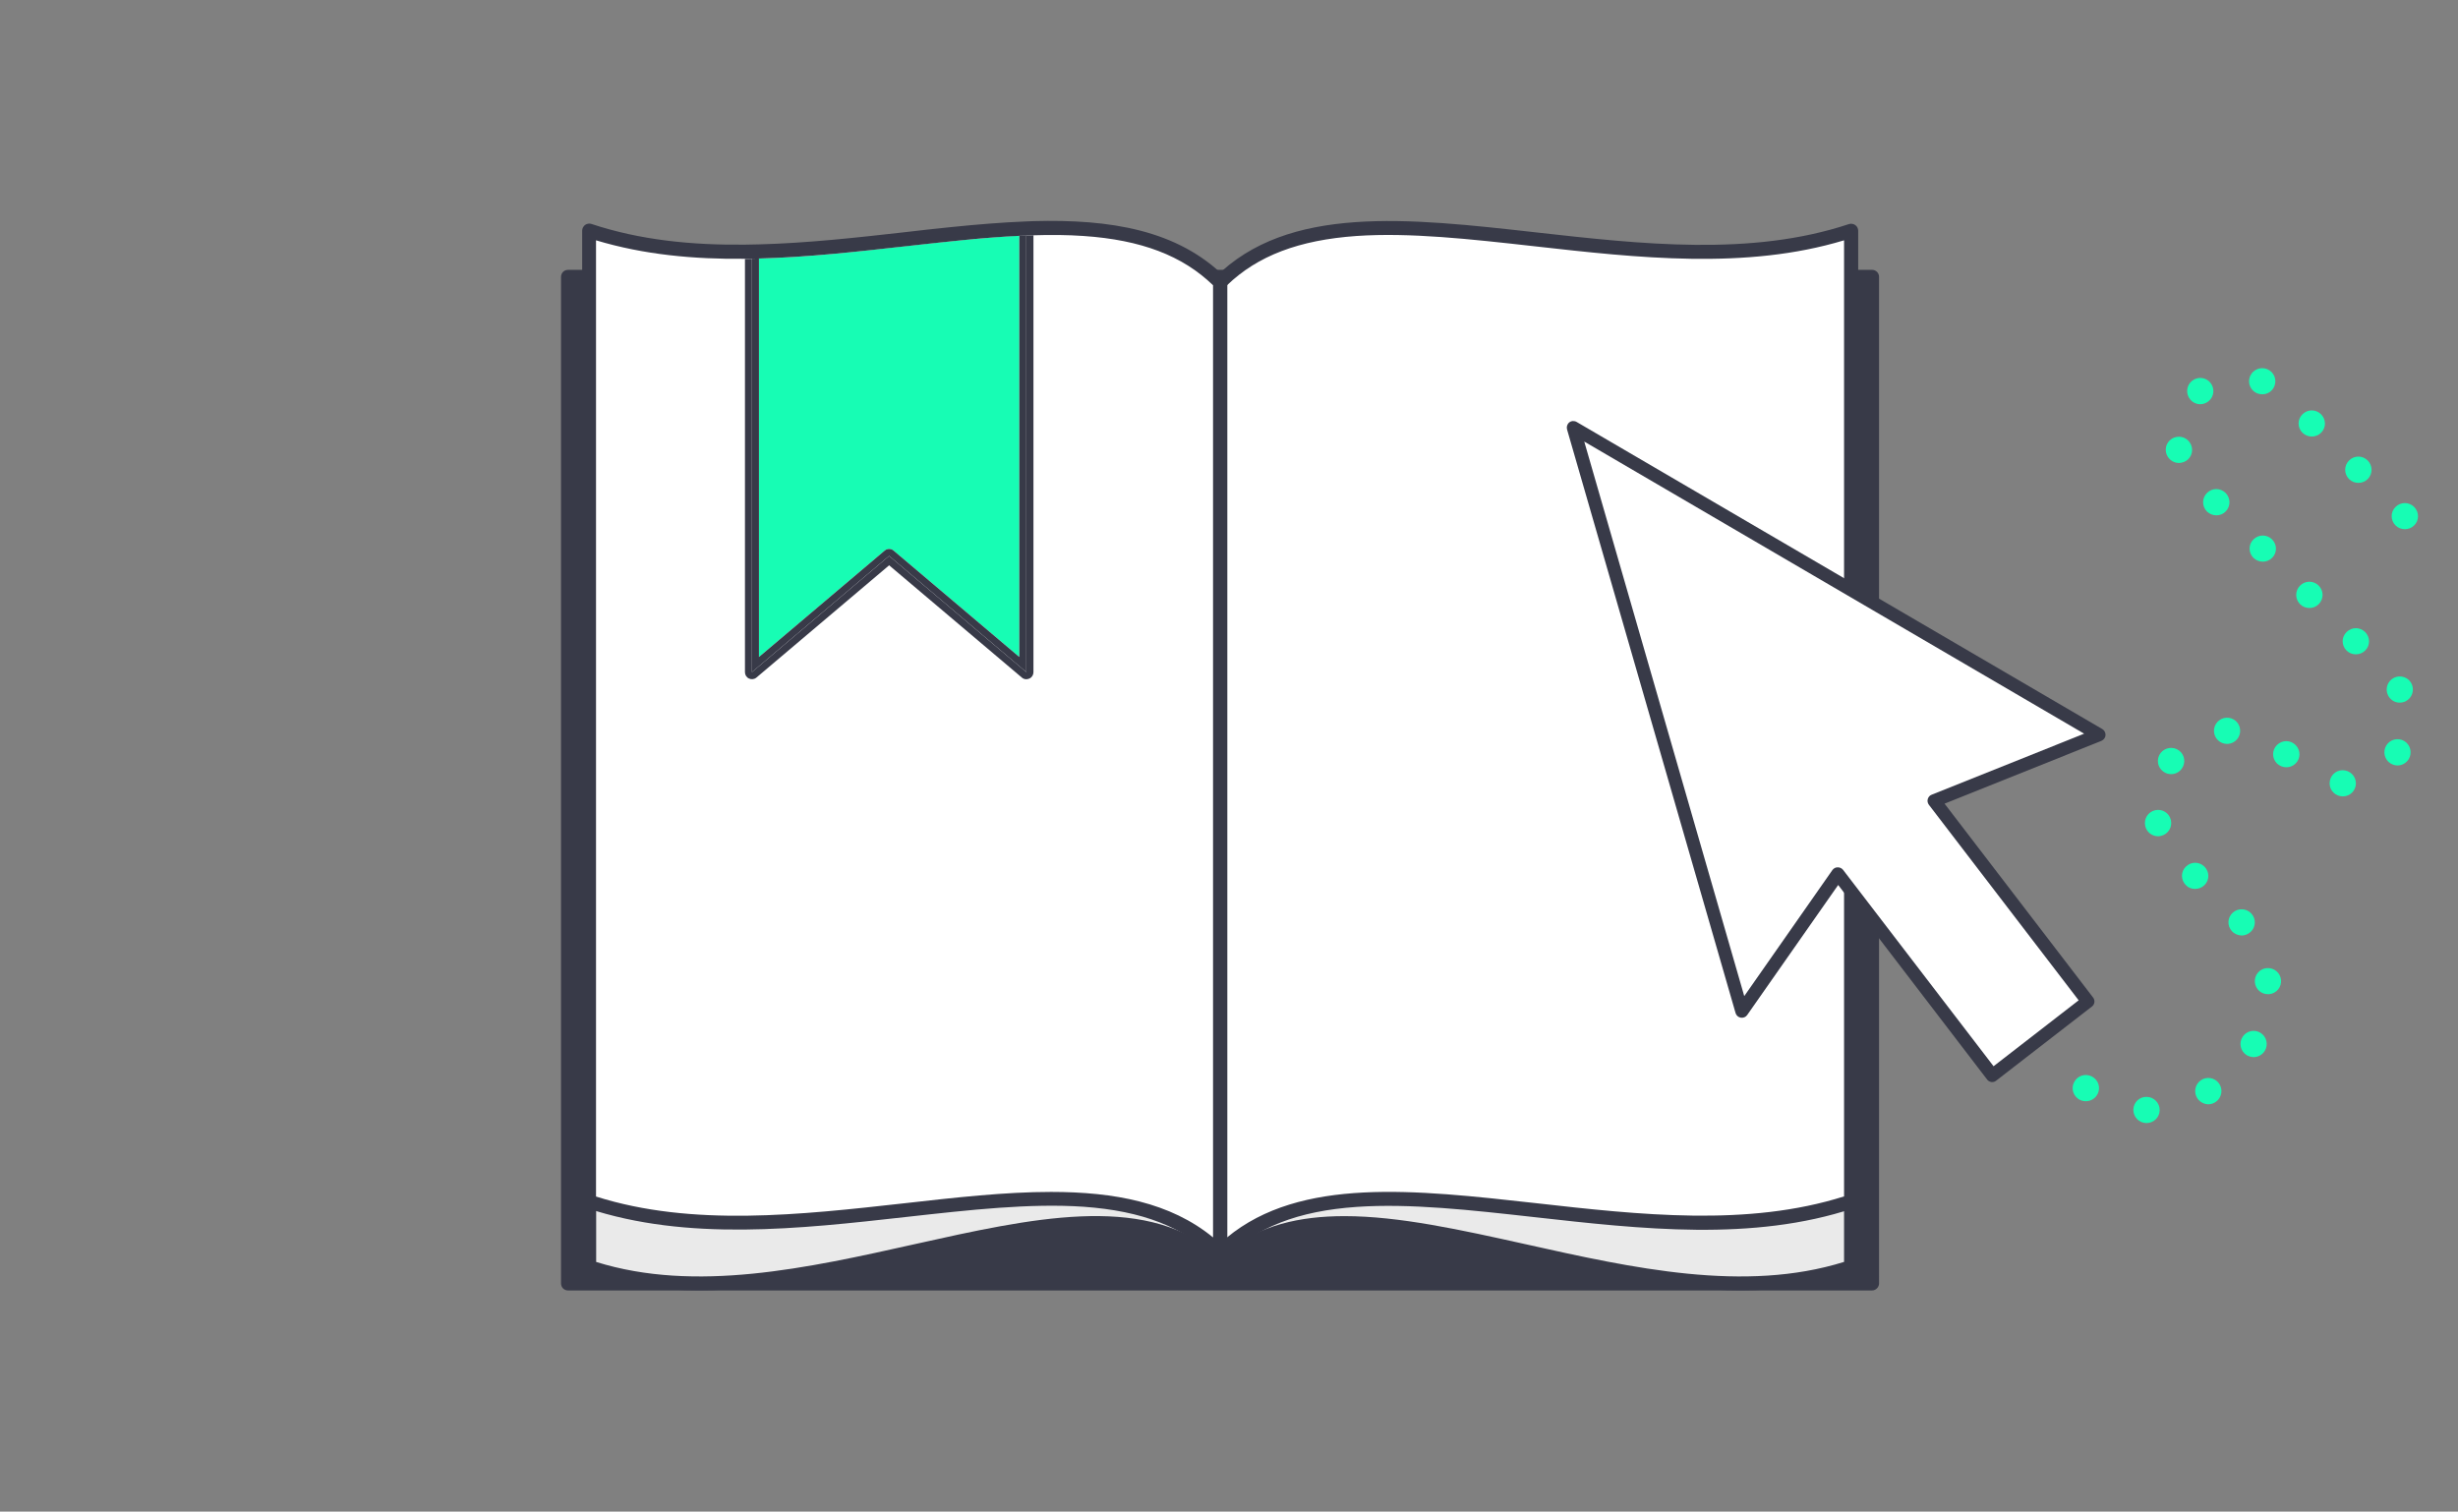
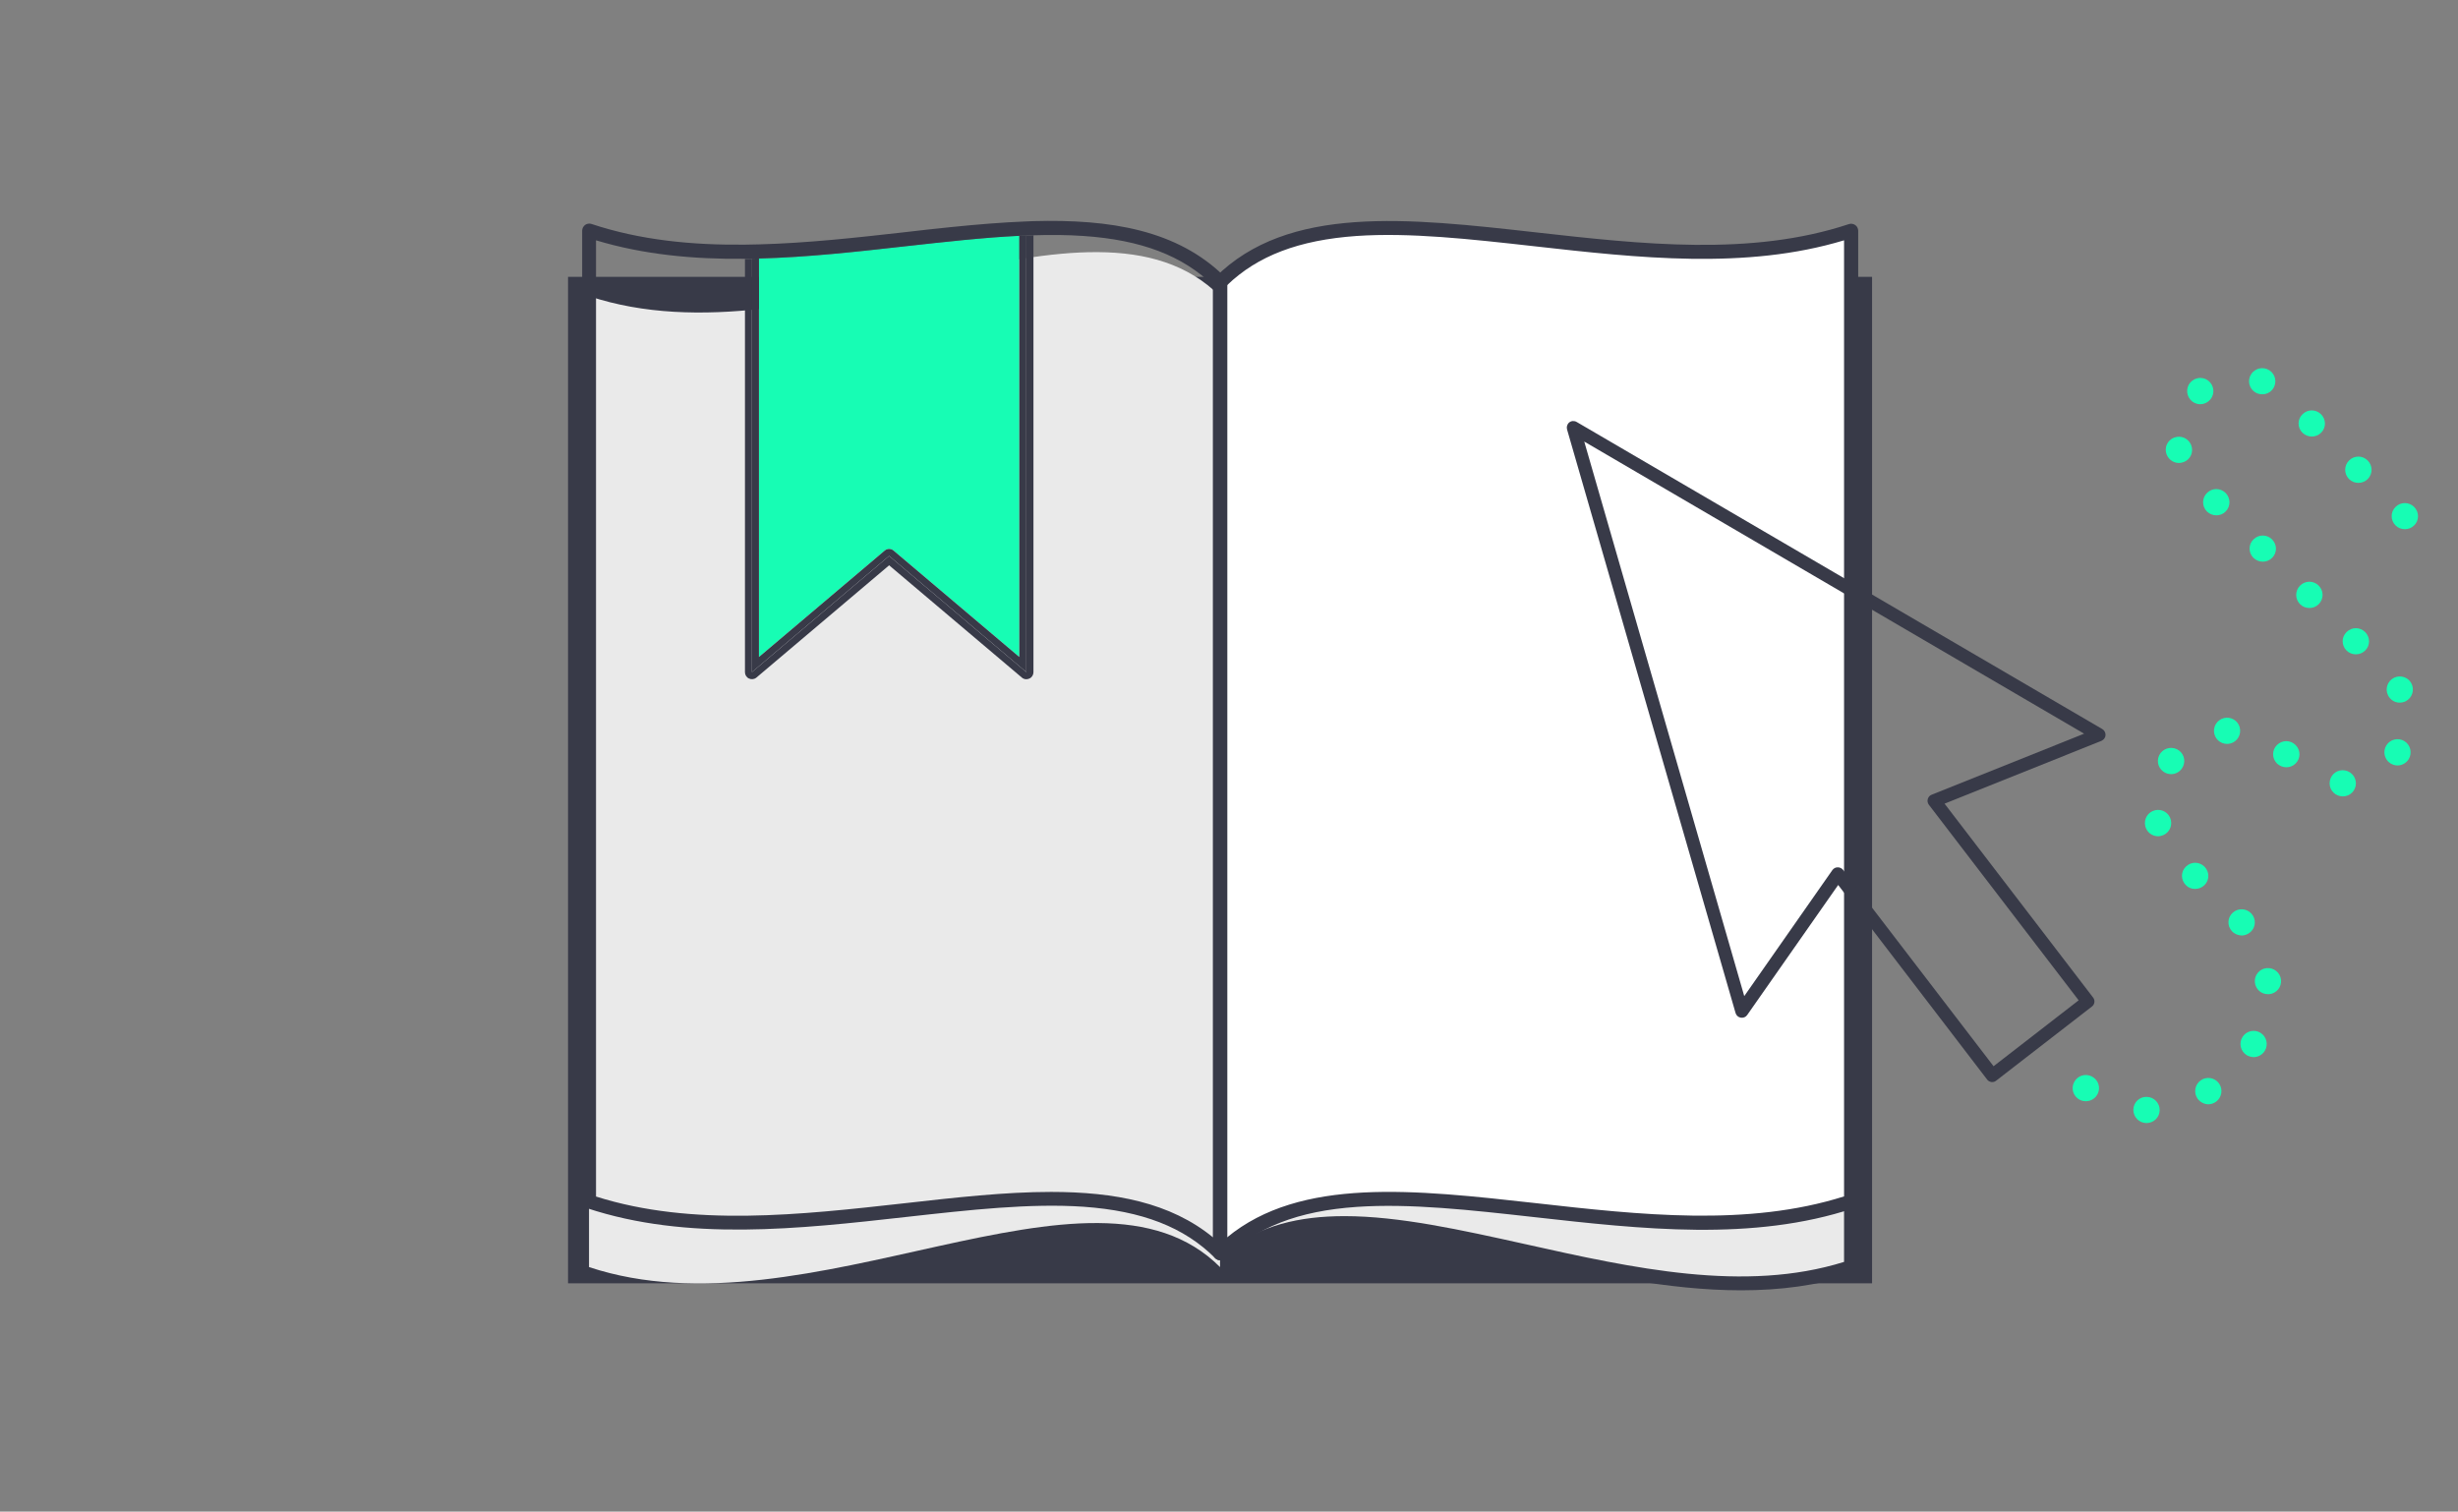
<svg xmlns="http://www.w3.org/2000/svg" version="1.1" id="Layer_1" x="0px" y="0px" viewBox="0 0 1756 1080" style="enable-background:new 0 0 1756 1080;" xml:space="preserve">
  <rect x="0" y="0" width="1756" height="1080" fill="#808080" stroke="none" />
  <style type="text/css">
	.st0{fill:#383A48;}
	.st1{fill:#EAEAEA;}
	.st2{fill:#FFFFFF;}
	.st3{fill:none;}
	.st4{fill:#17FDB4;}
	.st5{fill-rule:evenodd;clip-rule:evenodd;fill:#FFFFFF;}
	.st6{fill-rule:evenodd;clip-rule:evenodd;fill:#383A48;}
	.st7{fill-rule:evenodd;clip-rule:evenodd;fill:#17FDB4;}
</style>
  <g>
    <g>
      <g>
        <rect x="405.8" y="197.8" class="st0" width="931.6" height="719.1" />
-         <path class="st0" d="M1337.4,922H405.8c-2.8,0-5-2.2-5-5V197.8c0-2.8,2.2-5,5-5h931.6c2.8,0,5,2.2,5,5V917     C1342.4,919.7,1340.1,922,1337.4,922z M410.8,912h921.6V202.8H410.8V912z" />
      </g>
      <g>
        <path class="st1" d="M871.6,905.3c91.9-91.9,294.1,52,450.8,0V211.6c-156.7,52-358.9-91.9-450.8,0L871.6,905.3L871.6,905.3z" />
        <path class="st0" d="M1243.8,921.9c-52.4,0-106.6-12.1-156.3-23.2c-44-9.8-85.5-19-122.1-19.8c-40.2-0.9-68.9,8.6-90.2,29.9     c-1.4,1.4-3.6,1.9-5.4,1.1c-1.9-0.8-3.1-2.6-3.1-4.6V211.6c0-1.3,0.5-2.6,1.5-3.5c50.8-50.8,133.8-32.4,221.6-12.8     c78.3,17.4,159.2,35.5,231.2,11.6c1.5-0.5,3.2-0.2,4.5,0.7s2.1,2.4,2.1,4.1v693.7c0,2.2-1.4,4.1-3.4,4.7     C1298.3,918.6,1271.3,921.9,1243.8,921.9z M960.5,868.9c39.2,0,83.5,9.9,129.1,20c77,17.2,156.7,34.9,227.8,12.7V218.4     c-73.1,21.6-156.3,3-230-13.4c-44-9.8-85.5-19-122.1-19.8c-39.3-0.8-67.6,8.2-88.7,28.5v680.4     C899.7,875.5,928.4,868.9,960.5,868.9z" />
      </g>
      <g>
        <path class="st1" d="M871.6,905.3c-91.9-91.9-294.1,52-450.8,0V211.6c156.7,52,358.9-91.9,450.8,0V905.3z" />
-         <path class="st0" d="M499.4,921.9c-27.5,0-54.5-3.3-80.2-11.8c-2-0.7-3.4-2.6-3.4-4.7V211.6c0-1.6,0.8-3.1,2.1-4.1     c1.3-0.9,3-1.2,4.5-0.7c72,23.9,152.9,5.9,231.2-11.6c87.8-19.6,170.7-38,221.6,12.8c0.9,0.9,1.5,2.2,1.5,3.5v693.7     c0,2-1.2,3.8-3.1,4.6c-1.9,0.8-4,0.3-5.4-1.1c-21.3-21.3-50-30.8-90.2-29.9c-36.6,0.8-78.2,10-122.1,19.8     C606,909.8,551.8,921.9,499.4,921.9z M425.8,901.6c71.1,22.2,150.8,4.5,227.8-12.7c83-18.5,161.7-36,213,5.1V213.7     c-21.1-20.3-49.4-29.4-88.7-28.5c-36.6,0.8-78.2,10-122.1,19.8c-49.8,11.1-103.9,23.2-156.3,23.2c-25.2,0-49.9-2.8-73.6-9.8     v683.2H425.8z" />
      </g>
      <g>
        <path class="st2" d="M871.6,895.4c91.9-91.9,294.1,15.1,450.8-36.9V164.8c-156.7,52-358.9-55-450.8,36.9L871.6,895.4L871.6,895.4     z" />
        <path class="st0" d="M871.6,900.4c-0.6,0-1.3-0.1-1.9-0.4c-1.9-0.8-3.1-2.6-3.1-4.6V201.7c0-1.3,0.5-2.6,1.5-3.5     c52.1-52.1,138-42.4,228.9-32.2c75.8,8.5,154.1,17.3,223.9-5.9c1.5-0.5,3.2-0.2,4.5,0.7s2.1,2.4,2.1,4.1v693.7     c0,2.2-1.4,4.1-3.4,4.7c-71.9,23.9-151.3,14.9-228.1,6.3c-45.6-5.1-88.6-9.9-126.7-7.3c-42,2.9-71.9,14.6-94,36.7     C874.2,899.9,872.9,900.4,871.6,900.4z M876.6,203.8v680.3c52.6-43.3,134.2-34.1,220.4-24.5c74.5,8.4,151.5,17,220.4-4.8V171.7     c-70.1,21.2-147.1,12.6-221.6,4.2c-45.6-5.1-88.6-9.9-126.7-7.3C928,171.5,898.5,182.7,876.6,203.8z" />
      </g>
-       <path class="st2" d="M871.6,895.4c-91.9-91.9-294.1,15.1-450.8-36.9V164.8c156.7,52,358.9-55,450.8,36.9V895.4z" />
    </g>
    <g>
      <path class="st3" d="M735.4,484.7c-0.7,0.3-1.4,0.5-2.2,0.5c-1.2,0-2.3-0.4-3.2-1.2l-94.8-80.2L540.4,484    c-1.5,1.3-3.6,1.5-5.3,0.7c-1.8-0.8-2.9-2.6-2.9-4.5V184.9c-36.3,0.4-72.2-2.9-106.4-13.2v683.2c68.9,21.8,145.9,13.1,220.4,4.8    c36.3-4.1,71.8-8.1,104.7-8.1c45.1,0,85.2,7.5,115.7,32.5V203.8c-21.9-21.2-51.4-32.4-92.5-35.2c-11.5-0.8-23.5-0.9-35.8-0.5    v312.2C738.3,482.1,737.2,483.9,735.4,484.7z" />
      <path class="st4" d="M542.2,184.7v284.7l89.8-76c0.9-0.8,2.1-1.2,3.2-1.2c1.1,0,2.3,0.4,3.2,1.2l89.8,76v-301    c-25.6,1.3-52.7,4.3-80.8,7.4C612.6,179.8,577.2,183.8,542.2,184.7z" />
      <path class="st0" d="M733.2,480.2l-98-83l-98,83V184.9c-1.7,0-3.3,0.1-5,0.1v295.3c0,1.9,1.1,3.7,2.9,4.5c1.7,0.8,3.8,0.6,5.3-0.7    l94.8-80.2l94.8,80.2c0.9,0.8,2,1.2,3.2,1.2c0.8,0,1.5-0.2,2.2-0.5c1.8-0.8,2.9-2.6,2.9-4.5V168.1c-1.7,0.1-3.4,0.1-5.1,0.2V480.2    z" />
      <path class="st0" d="M635.2,397.2l98,83v-312c-1.7,0.1-3.3,0.1-5,0.2v301l-89.8-76c-0.9-0.8-2.1-1.2-3.2-1.2    c-1.1,0-2.3,0.4-3.2,1.2l-89.8,76V184.7c-1.7,0-3.3,0.1-5,0.1v295.4L635.2,397.2z" />
      <path class="st0" d="M875.3,198.1c-34-33.9-82.3-41.6-137-40.1c-1.7,0-3.4,0.1-5.1,0.2c-17.5,0.7-35.7,2.2-54.2,4.1    c-10.8,1.1-21.7,2.3-32.6,3.6c-34.6,3.9-69.7,7.8-104.2,8.7c-1.7,0-3.3,0.1-5,0.1c-1.7,0-3.3,0.1-5,0.1    c-37.8,0.4-74.8-3.2-109.7-14.8c-1.5-0.5-3.2-0.2-4.5,0.7c-1.3,1-2.1,2.5-2.1,4.1v693.7c0,2.1,1.4,4,3.4,4.7    c71.8,23.8,151.3,14.9,228.1,6.3c45.6-5.1,88.6-9.9,126.7-7.3c42,3,71.9,14.6,94,36.7c0.9,1,2.2,1.5,3.5,1.5    c0.6,0,1.3-0.1,2.1-0.5c1.9-0.8,3.1-2.6,3.1-4.6V201.6C876.8,200.3,876.2,199,875.3,198.1z M866.6,884.1    c-30.5-25-70.6-32.5-115.7-32.5c-32.9,0-68.4,4-104.7,8.1c-74.5,8.3-151.5,17-220.4-4.8V171.7c34.2,10.3,70,13.6,106.4,13.2    c1.7,0,3.3,0,5-0.1c1.7,0,3.3-0.1,5-0.1c35-0.9,70.4-4.9,105.2-8.8c28.1-3.1,55.2-6.2,80.8-7.4c1.7-0.1,3.3-0.1,5-0.2    c1.7-0.1,3.4-0.1,5.1-0.2c12.3-0.4,24.3-0.3,35.8,0.5c41.1,2.8,70.6,14,92.5,35.2V884.1z" />
    </g>
    <g id="NO">
      <g id="Group-821" transform="translate(-663, 0)">
        <g id="Group-8" transform="translate(663, 0)">
-           <polygon id="Fill-1" class="st5" points="1497,525.7 1124.3,307.1 1243.6,722.4 1311.8,624.7 1421.3,768.1 1489,715.5       1380,572.7     " />
          <g id="Group-7">
            <path id="Fill-2" class="st6" d="M1313,619.7c1.5,0,2.8,0.7,3.7,1.8l107.5,140.3l60.8-47.1L1378,575c-0.9-1.2-1.2-2.7-0.8-4.1       c0.4-1.4,1.4-2.6,2.8-3.1l108.9-43.6l-357.1-208.7l114.3,396.2l63-90.1C1310,620.4,1311.4,619.6,1313,619.7       C1313,619.7,1313,619.7,1313,619.7 M1423.3,773.1c-0.2,0-0.4,0-0.6,0c-1.2-0.2-2.4-0.8-3.1-1.8l-106.4-139l-65,92.9       c-1,1.5-2.8,2.2-4.6,1.9c-1.8-0.3-3.2-1.6-3.7-3.3l-120.4-417c-0.5-1.8,0.1-3.8,1.6-5s3.6-1.3,5.3-0.3l375.5,219.4       c1.5,0.9,2.4,2.6,2.3,4.4c-0.1,1.8-1.3,3.3-2.9,4l-112.1,44.9l106.1,138.5c1.6,2,1.2,5-0.9,6.5l-68.2,52.8       C1425.4,772.7,1424.4,773.1,1423.3,773.1" />
            <g id="Group-6" transform="translate(73.577, 0)">
              <g id="Clip-5">
						</g>
              <path id="Fill-4" class="st7" d="M1539.1,281.1c-4.8-1.9-7.2-7.3-5.3-12.1c1.9-4.8,7.3-7.2,12.2-5.3c4.8,1.9,7.2,7.3,5.3,12.1        c-1.4,3.7-5,6-8.7,5.9C1541.4,281.7,1540.2,281.5,1539.1,281.1 M1491.1,285.4c-3.3-4-2.8-9.9,1.2-13.2c4-3.3,9.9-2.8,13.2,1.2        c3.3,4,2.8,9.9-1.2,13.2c-1.8,1.5-3.9,2.2-6,2.2C1495.6,288.8,1492.9,287.6,1491.1,285.4 M1571.3,309.2        c-3.7-3.7-3.7-9.6,0-13.2c3.7-3.7,9.6-3.7,13.3,0c3.7,3.7,3.7,9.6,0,13.2c-1.8,1.8-4.2,2.7-6.6,2.7        C1575.6,311.9,1573.2,311,1571.3,309.2 M1473.8,323.1L1473.8,323.1c-1-5.1,2.4-10,7.5-10.9c5.1-1,10,2.4,11,7.5l0,0        c1,5.1-2.4,10-7.5,10.9c-0.6,0.1-1.2,0.2-1.7,0.2C1478.6,330.8,1474.7,327.6,1473.8,323.1 M1604.6,342.3        c-3.7-3.7-3.7-9.6,0-13.3c3.7-3.7,9.6-3.7,13.3,0c3.7,3.7,3.7,9.6,0,13.3c-1.8,1.8-4.2,2.7-6.6,2.7        C1608.8,345,1606.4,344.1,1604.6,342.3 M1503.1,365.5c-3.7-3.7-3.7-9.6,0-13.3c3.7-3.7,9.6-3.7,13.3,0c3.7,3.7,3.7,9.6,0,13.3        c-1.8,1.8-4.2,2.7-6.6,2.7C1507.4,368.2,1505,367.3,1503.1,365.5 M1637.8,375.4c-3.7-3.7-3.7-9.6,0-13.2        c3.7-3.7,9.6-3.7,13.3,0c3.7,3.7,3.7,9.6,0,13.2c-1.8,1.8-4.2,2.7-6.6,2.7C1642,378.1,1639.6,377.2,1637.8,375.4         M1536.3,398.6c-3.7-3.7-3.7-9.6,0-13.2c3.7-3.7,9.6-3.7,13.3,0c3.7,3.7,3.7,9.6,0,13.2c-1.8,1.8-4.2,2.7-6.6,2.7        C1540.6,401.3,1538.2,400.4,1536.3,398.6 M1569.6,431.7c-3.7-3.7-3.7-9.6,0-13.3c3.7-3.7,9.6-3.7,13.3,0        c3.7,3.7,3.7,9.6,0,13.3c-1.8,1.8-4.2,2.7-6.6,2.7C1573.8,434.4,1571.4,433.5,1569.6,431.7 M1602.8,464.8        c-3.7-3.7-3.7-9.6,0-13.2c3.7-3.7,9.6-3.7,13.3,0c3.7,3.7,3.7,9.6,0,13.2c-1.8,1.8-4.2,2.7-6.6,2.7        C1607,467.5,1604.6,466.6,1602.8,464.8 M1632.5,496.9c-2.4-4.6-0.5-10.2,4.1-12.6c4.6-2.3,10.3-0.5,12.6,4.1        c2.3,4.6,0.5,10.2-4.1,12.6c-1.4,0.7-2.8,1-4.3,1C1637.5,502.1,1634.2,500.2,1632.5,496.9 M1508.1,522.7        c-0.3-5.2,3.7-9.6,8.8-9.9l0,0c5.2-0.3,9.6,3.6,9.9,8.8s-3.7,9.6-8.8,9.9c-0.2,0-0.4,0-0.6,0        C1512.5,531.5,1508.4,527.7,1508.1,522.7 M1634.3,545.5c-4.4-2.7-5.8-8.5-3.1-12.9c2.7-4.4,8.5-5.8,12.9-3.1s5.8,8.5,3.1,12.9        c-1.8,2.9-4.9,4.5-8,4.5C1637.5,546.9,1635.9,546.4,1634.3,545.5 M1553.1,545.5c-3.7-3.7-3.7-9.6,0-13.2        c3.7-3.7,9.6-3.7,13.3,0c3.7,3.7,3.7,9.6,0,13.2c-1.8,1.8-4.2,2.7-6.6,2.7C1557.4,548.2,1555,547.3,1553.1,545.5         M1471.8,551.2c-4.2-3.1-5-9-1.9-13.1s9-5,13.2-1.9s5,9,1.9,13.1l0,0c-1.8,2.5-4.7,3.8-7.5,3.8        C1475.4,553.1,1473.5,552.5,1471.8,551.2 M1590.7,559.7c0-5.2,4.1-9.4,9.3-9.4c5.2,0,9.4,4.1,9.5,9.3c0,5.2-4.1,9.4-9.3,9.4        h-0.1C1594.9,569,1590.7,564.8,1590.7,559.7 M1459,590.2c-1.2-5,1.9-10.1,7-11.3s10.1,1.9,11.3,7c1.2,5-1.9,10.1-7,11.3        c-0.7,0.2-1.4,0.3-2.2,0.3C1463.9,597.5,1460,594.6,1459,590.2 M1488,632.4c-3.7-3.7-3.7-9.6,0-13.2c3.7-3.7,9.6-3.7,13.3,0        c3.7,3.7,3.7,9.6,0,13.2c-1.8,1.8-4.2,2.7-6.6,2.7C1492.2,635.2,1489.8,634.3,1488,632.4 M1520.9,665.3        c-3.5-3.8-3.3-9.7,0.6-13.2c3.8-3.5,9.8-3.2,13.3,0.6s3.3,9.7-0.6,13.2c-1.8,1.6-4.1,2.5-6.3,2.5        C1525.3,668.3,1522.7,667.3,1520.9,665.3 M1537.3,701.9c-0.5-5.2,3.3-9.7,8.4-10.2c5.2-0.5,9.8,3.3,10.3,8.4        c0.5,5.2-3.3,9.7-8.4,10.2c-0.3,0-0.6,0-0.9,0C1541.8,710.4,1537.8,706.7,1537.3,701.9 M1531.5,753.9        c-4.4-2.7-5.8-8.5-3.1-12.9c2.7-4.4,8.5-5.8,12.9-3.1s5.8,8.5,3.1,12.9c-1.8,2.9-4.9,4.5-8,4.5        C1534.7,755.2,1533,754.8,1531.5,753.9 M1410.7,784.8c-4.1-3.2-4.8-9.1-1.5-13.2c3.2-4.1,9.1-4.7,13.2-1.5s4.8,9.1,1.5,13.2        c-1.9,2.3-4.6,3.5-7.4,3.5C1414.5,786.8,1412.4,786.2,1410.7,784.8 M1496.4,785c-3-4.2-2-10.1,2.2-13.1s10.1-2,13.1,2.2        s2,10.1-2.2,13.1c-1.7,1.2-3.6,1.8-5.5,1.8C1501.2,788.9,1498.3,787.6,1496.4,785 M1459.7,802.4c-5.2-0.1-9.3-4.4-9.2-9.6        c0.1-5.2,4.4-9.3,9.6-9.1c5.2,0.1,9.3,4.4,9.2,9.6c-0.1,5.1-4.3,9.1-9.4,9.1C1459.9,802.4,1459.8,802.4,1459.7,802.4" />
            </g>
          </g>
        </g>
      </g>
    </g>
  </g>
</svg>